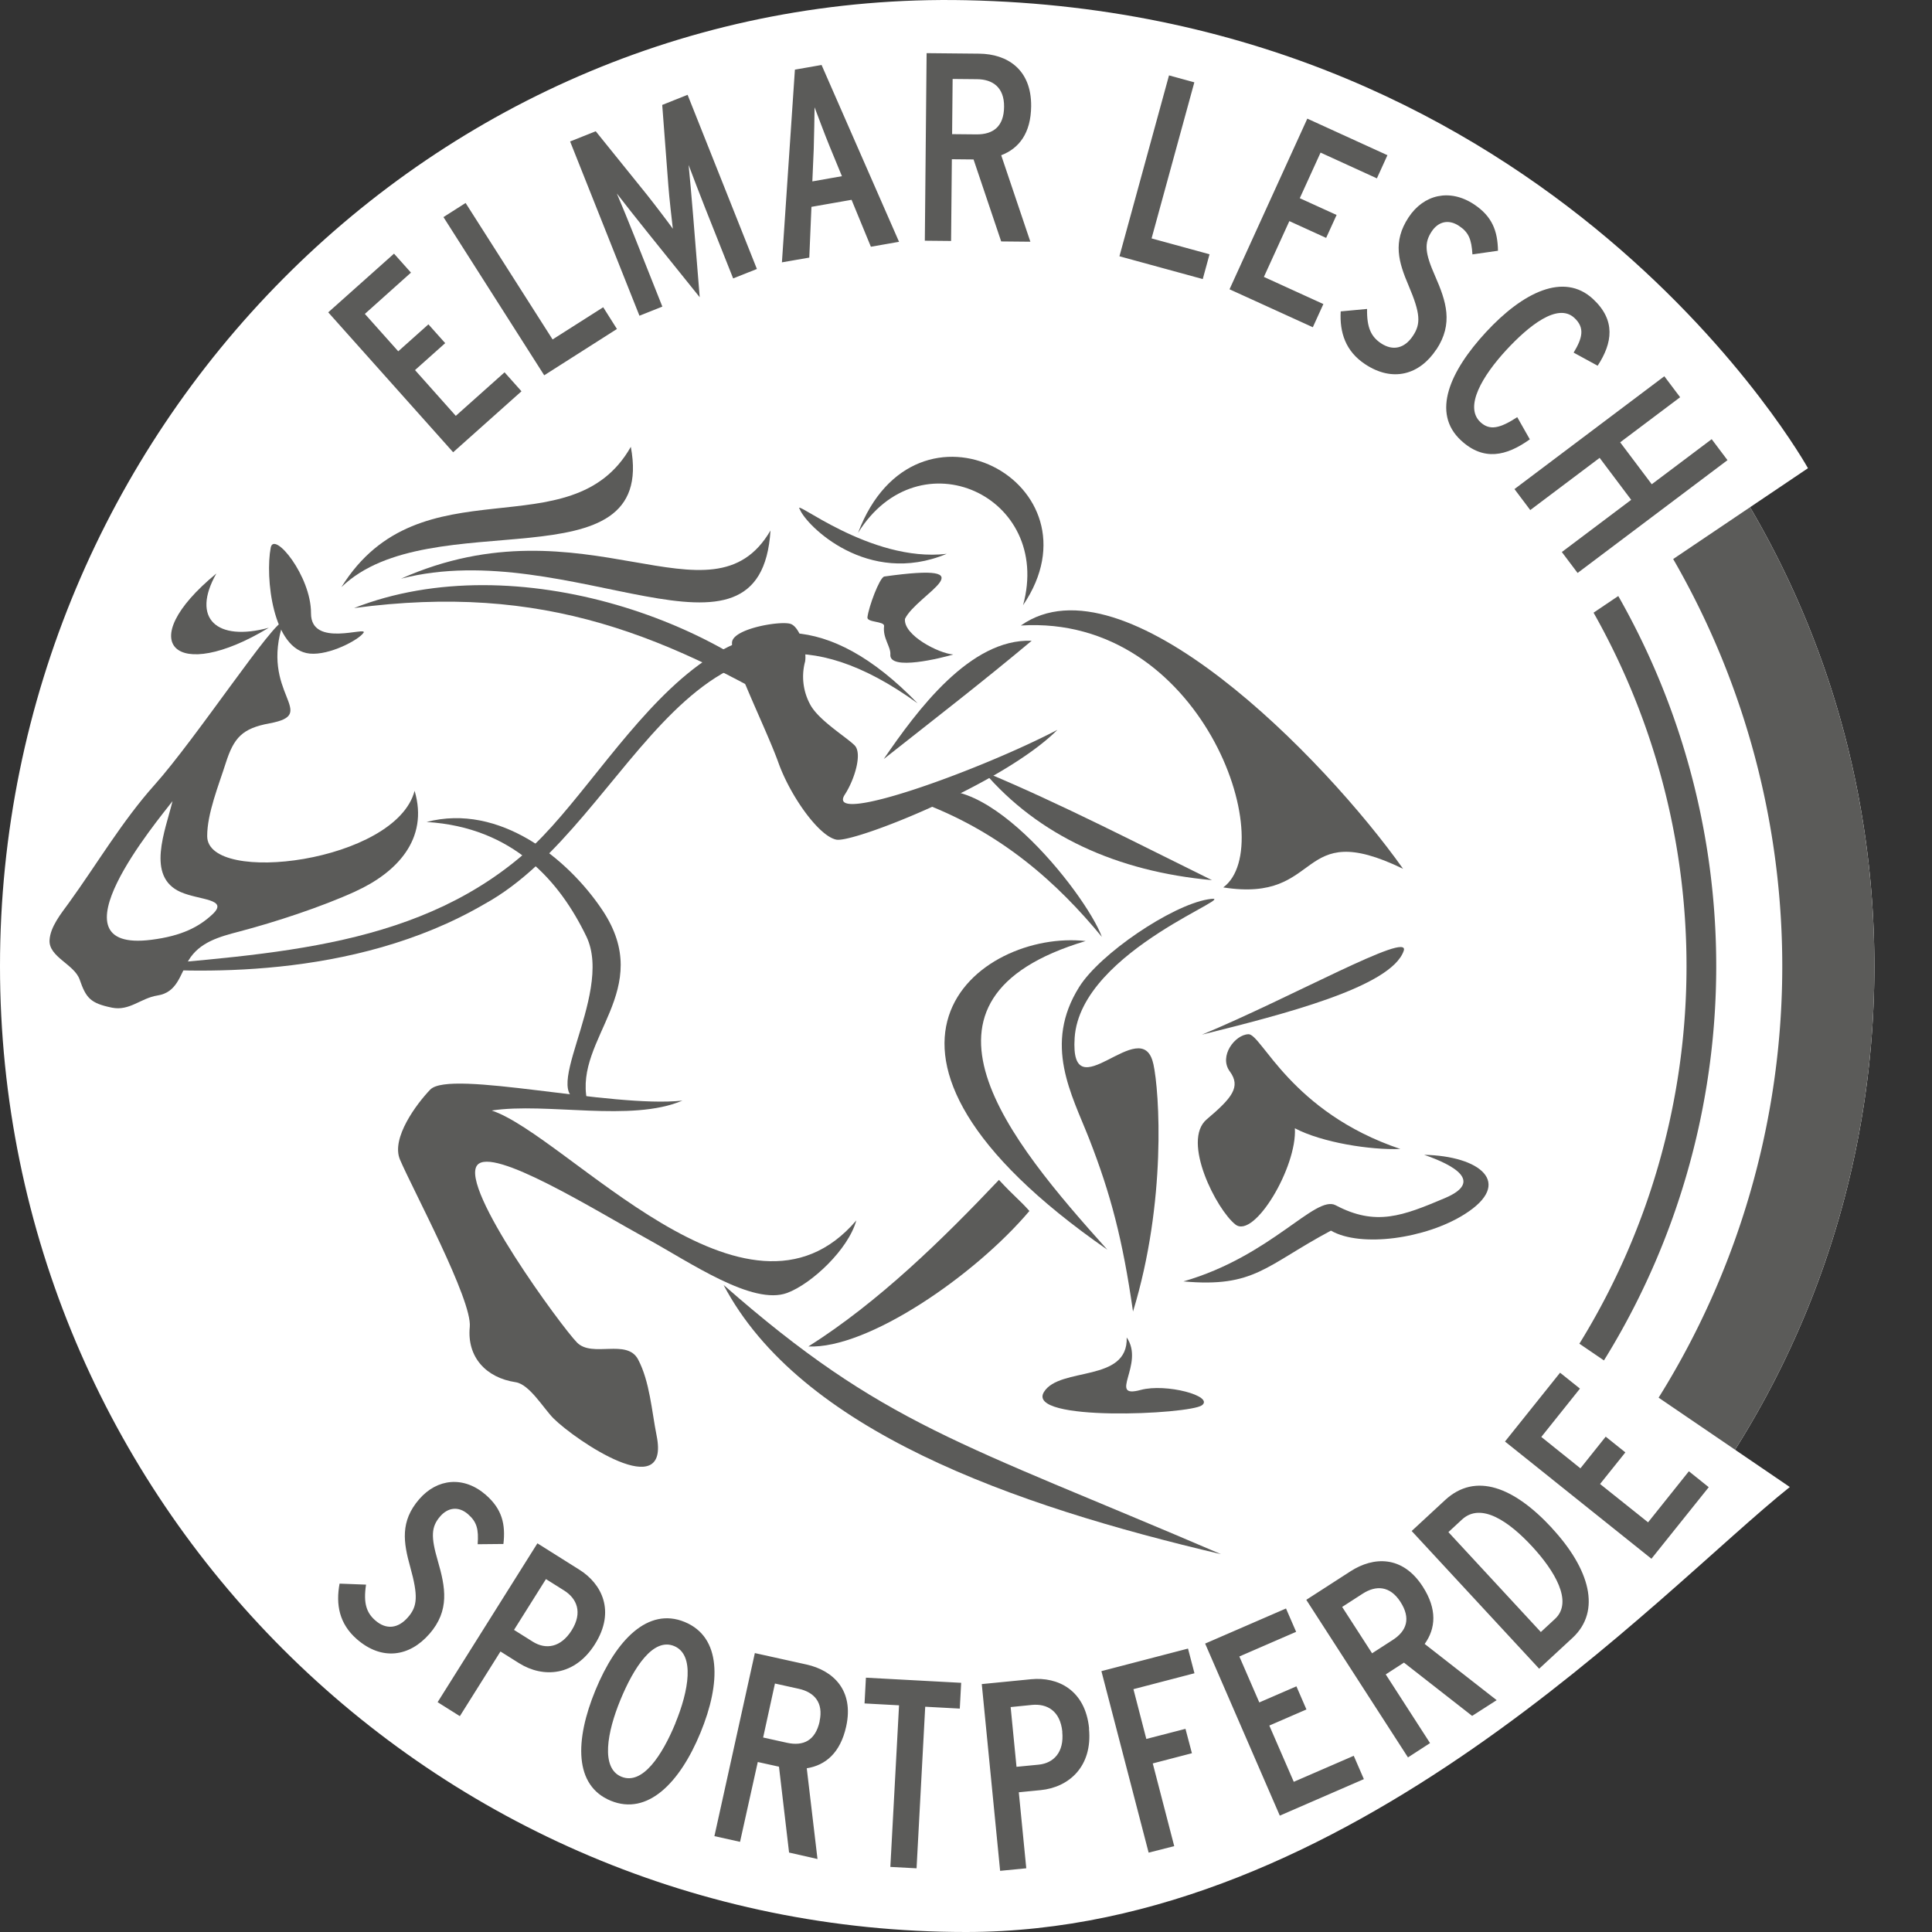
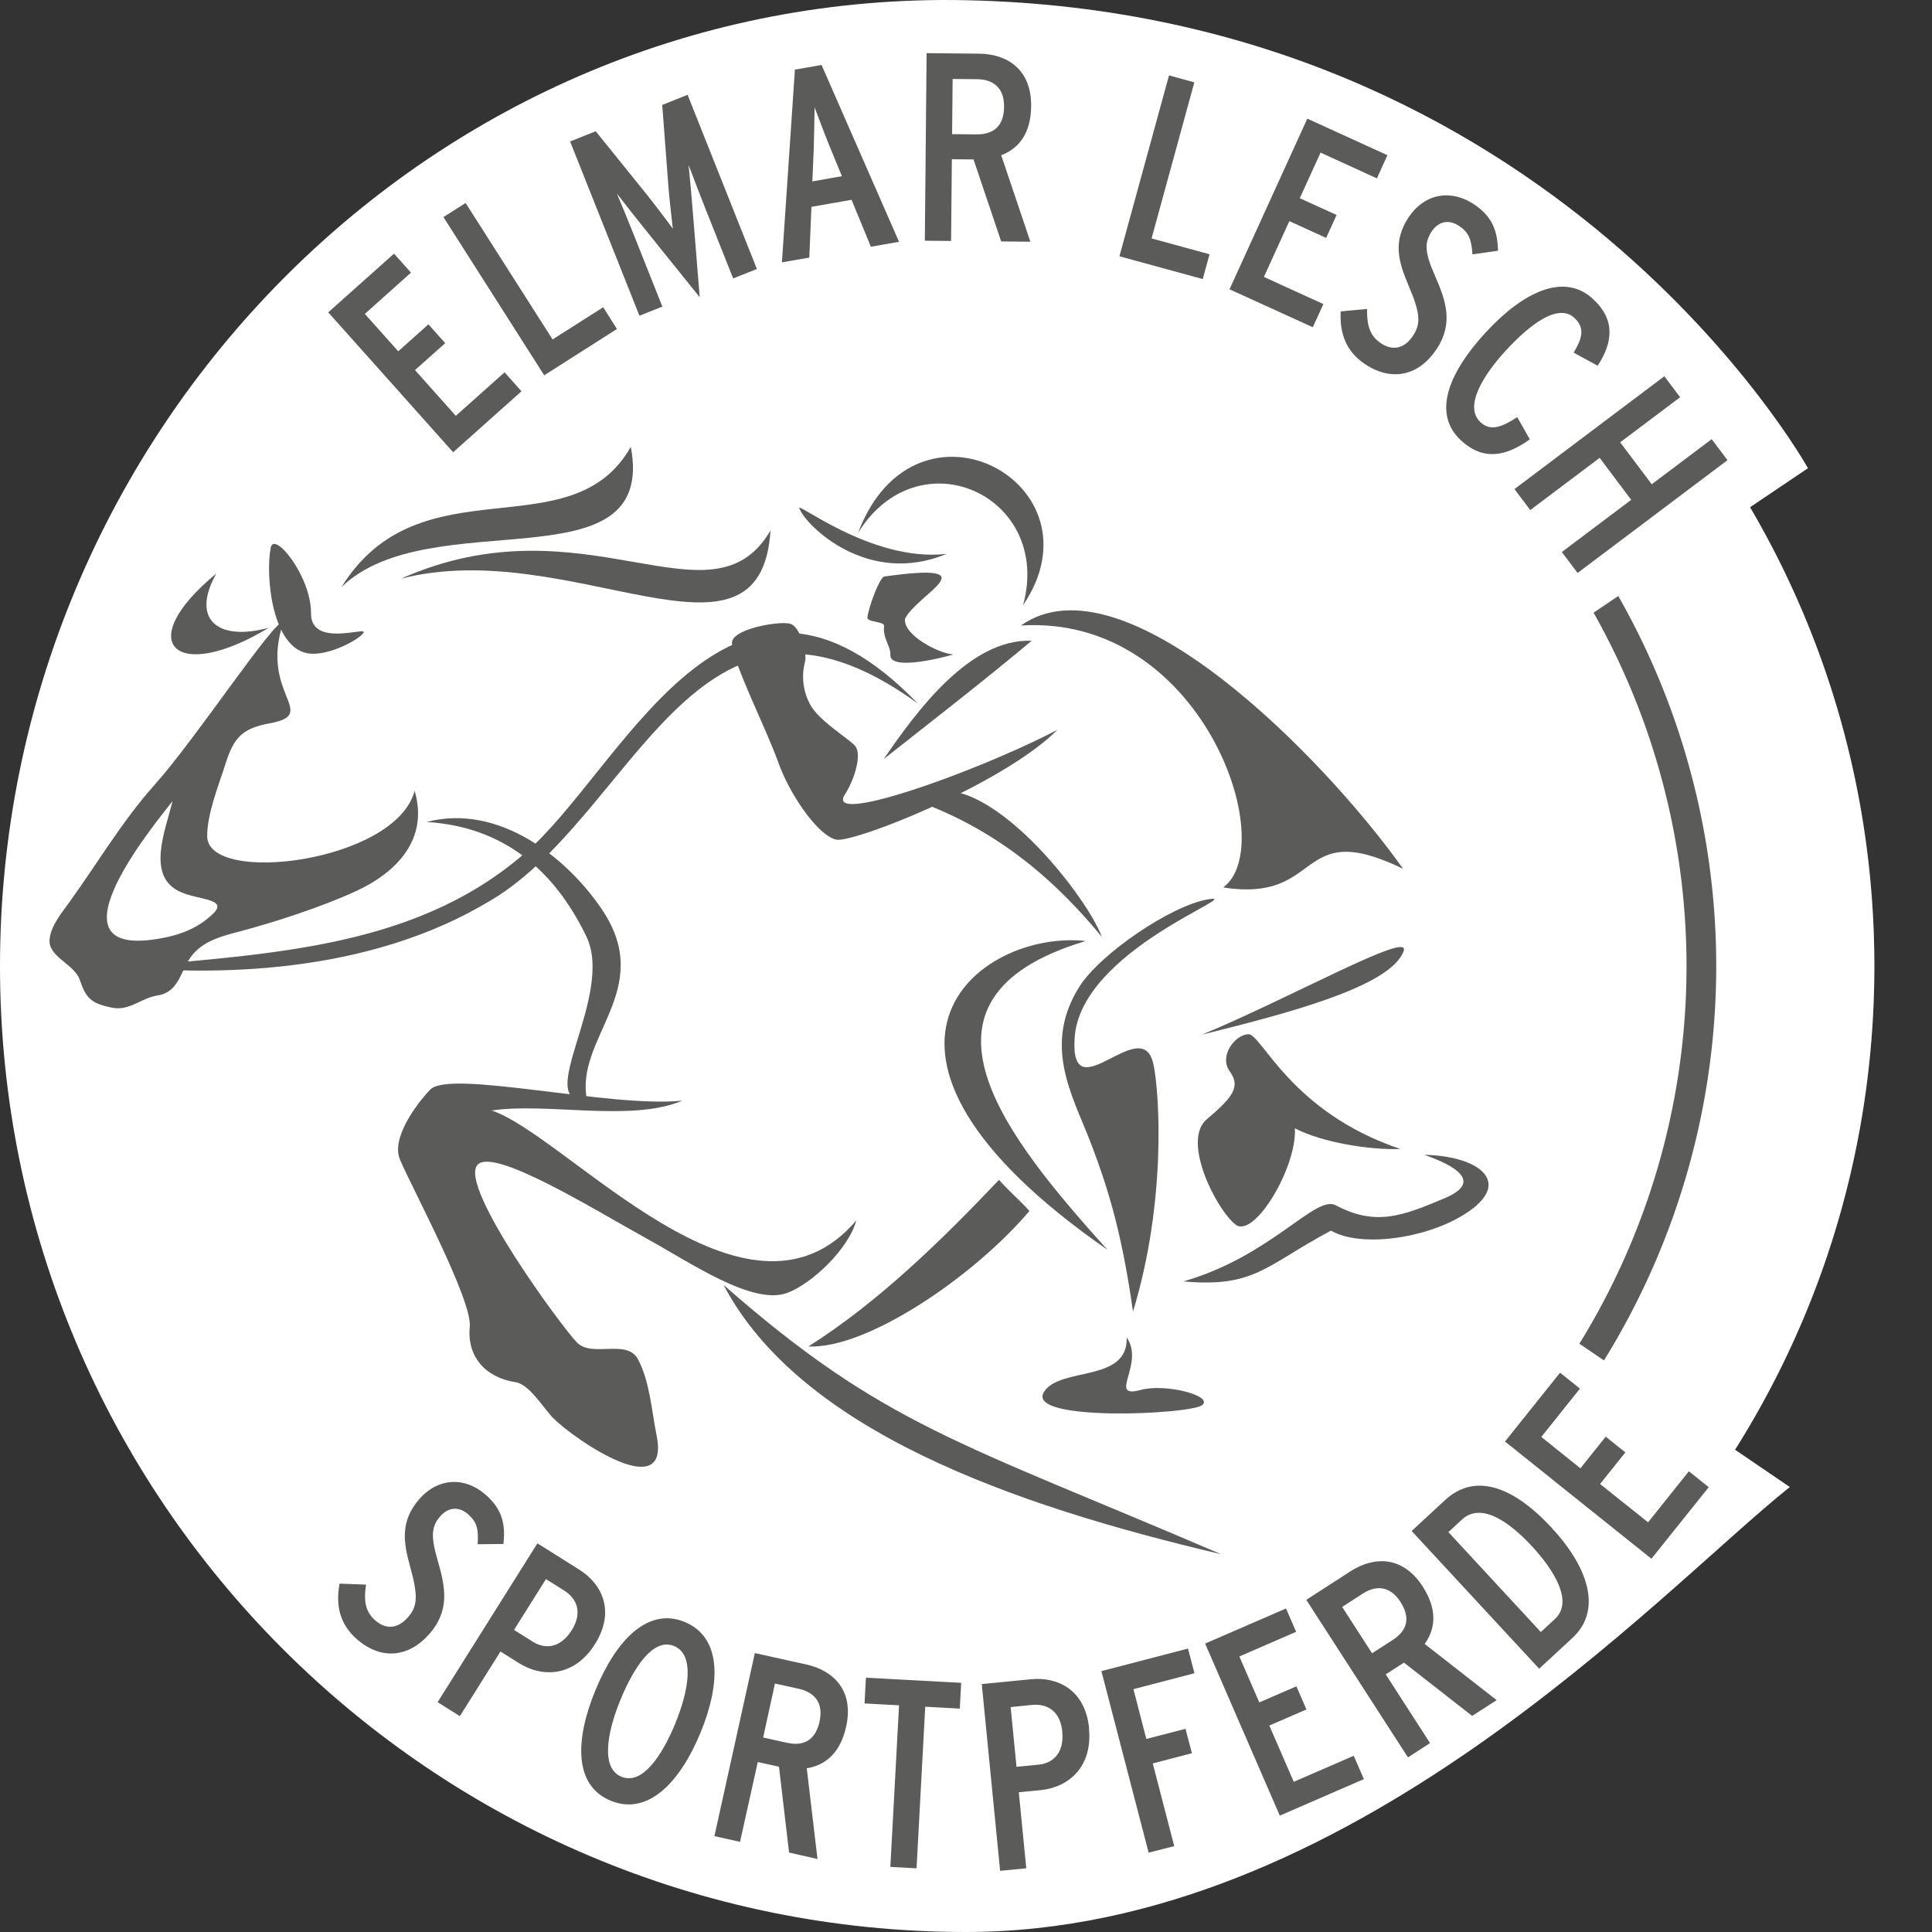
<svg xmlns="http://www.w3.org/2000/svg" id="Ebene_1" data-name="Ebene 1" width="400" height="400" viewBox="0 0 900 900">
  <rect x="0" y="0" width="900" height="900" fill="#333333" stroke="none" />
  <defs>
    <style>.cls-1{fill:#fff;}.cls-2{fill:#5b5b59;}</style>
  </defs>
  <path class="cls-1" d="M449.66,828.92a378,378,0,1,1,147.61-29.77,377.07,377.07,0,0,1-147.61,29.77Z" />
  <path class="cls-2" d="M450.07,114.68A333.44,333.44,0,0,1,637.53,171.9,336.67,336.67,0,0,1,759.15,319.55a334.78,334.78,0,0,1-30.91,318A336.74,336.74,0,0,1,580.6,759.15a334.83,334.83,0,0,1-318-30.91,337.84,337.84,0,0,1-90.71-90.71,334.9,334.9,0,0,1,0-374.92,337.84,337.84,0,0,1,90.71-90.71,333.54,333.54,0,0,1,187.46-57.22m0-87.69C216.41,27,27,216.41,27,450.07S216.41,873.15,450.07,873.15,873.15,683.73,873.15,450.07,683.73,27,450.07,27Z" />
  <path class="cls-1" d="M450.07,100.83a347.35,347.35,0,0,1,195.21,59.6A350.58,350.58,0,0,1,771.9,314.15a348.63,348.63,0,0,1-32.19,331.13A350.58,350.58,0,0,1,586,771.9a348.63,348.63,0,0,1-331.13-32.19A350.41,350.41,0,0,1,128.25,586a348.71,348.71,0,0,1,32.18-331.13A350.41,350.41,0,0,1,314.15,128.25a346.85,346.85,0,0,1,135.92-27.42m0-73.84C216.41,27,27,216.41,27,450.07S216.41,873.15,450.07,873.15,873.15,683.73,873.15,450.07,683.73,27,450.07,27Z" />
-   <path class="cls-2" d="M450.07,70.06a378,378,0,0,1,212.44,64.88A381.34,381.34,0,0,1,800.23,302.17a379.47,379.47,0,0,1-35,360.34A381.27,381.27,0,0,1,598,800.23a379.43,379.43,0,0,1-360.34-35A381.15,381.15,0,0,1,99.91,598a379.42,379.42,0,0,1,35-360.33A381.29,381.29,0,0,1,302.17,99.91a377.64,377.64,0,0,1,147.9-29.85m0-43.07C216.41,27,27,216.41,27,450.07S216.41,873.15,450.07,873.15,873.15,683.73,873.15,450.07,683.73,27,450.07,27Z" />
  <path class="cls-1" d="M452.37,449.18l281.4-158,108.45-73.07S724.54,5.87,450,.1C201.51-5.12,0,201.55,0,450.05S201.45,900,450,900C628.78,900,773,741.17,833.76,692.71L727.62,620.42,452.37,449.18Z" />
  <path class="cls-2" d="M426.48,372.87c39.78,14.16,66.57,39,86.82,63.58-7.58-20.5-59.39-86-86.82-63.58Z" />
  <path class="cls-2" d="M165.62,415.22c19-8.66,34.23-24.24,27.52-46.83-8.74,33.35-96.48,44.15-96.62,21.17-.06-10.56,5.44-24,8.63-34.06,3.8-11.94,7.76-16.2,20.41-18.54,23.83-4.41-5.12-13.58,6.56-47.41-4.26-1.13-40.52,54.16-60.15,76.11-15.12,16.9-26.7,36.73-40,55.09-3.49,4.81-8.56,11-8.89,17.22-.42,7.81,11.5,11.23,14,18.28,3,8.66,5,11.1,15.09,13.16,8.15,1.66,13.48-4.47,21.12-5.66,9.23-1.42,10.45-9.49,14.51-16.32,5.12-8.63,14.62-11.11,23.72-13.5,16.49-4.34,38.06-11.37,54.14-18.71ZM99,425.9c-6.07,5.68-14,10.07-28.56,11.9-48.66,6.11,3-55.57,9.92-64.59-3.21,13.48-12.58,35.17,3.82,42.35,8.72,3.82,22.57,3.1,14.82,10.34Z" />
-   <path class="cls-2" d="M164.93,283.26c88.26-11.73,145.92,11.93,219,56.61-41.75-50-143.7-86.21-219-56.61Z" />
  <path class="cls-2" d="M229,517.33c25.72-3.91,65.08,5.56,88.88-4.62-33,3.57-108.26-14.69-117.47-5.12-6.26,6.51-18.33,22.58-14.1,32.56,5.85,13.78,33.78,65.55,32.53,78-1.39,14.07,7.64,23.69,21.39,25.74,6.48,1,13.05,12.32,17.65,16.89,10.25,10.19,54.5,40.21,48,8-2.26-11.28-3.19-25.22-8.63-35.5-5.23-9.85-21.35-.63-28.48-7.9-7-7.1-54.72-72-46.49-82.56,7-9,55,21,79.14,34.24,20.28,11.16,49.2,31.23,65.31,25.22,11.38-4.25,28.44-20.22,32.18-33.76-51,59.76-134.57-39.45-169.94-51.24Z" />
  <path class="cls-2" d="M337.06,598.56C372.75,666.3,471.5,701.16,568.81,724c-122.08-52.37-157.07-59.9-231.75-125.43Z" />
  <path class="cls-2" d="M280.63,424c-15.91-23.86-47.85-50-81.93-41.09,40.49,2.46,62.12,27.8,74.44,53.3,13.44,27.83-25.59,78.42.34,76.39-6.06-29.08,32-51.33,7.15-88.6Z" />
  <path class="cls-2" d="M100.79,267.16c-39.5,32.52-19,51.56,24.43,25.27C101,299,88.88,288.21,100.79,267.16Z" />
  <path class="cls-2" d="M293.86,208.15c-27.8,49-98,6.17-134.82,65.36,41.46-40.1,147.19.53,134.82-65.36Z" />
  <path class="cls-2" d="M358.93,247.12c-27.49,47.09-86.43-15.71-172.12,22.45,78.95-20.37,167.56,49.76,172.12-22.45Z" />
  <path class="cls-2" d="M169.34,294.8c2.27-3.3-24.55,7.22-24.46-9.13.1-17.27-17.2-38.51-18.76-30.58-2.63,13.47.75,47.69,18.19,49.38,9.17.88,22.76-6.36,25-9.67Z" />
  <path class="cls-2" d="M475.58,291.39c84.13-5.29,121,102.16,94.27,122,47.2,7.45,33.41-33.09,83.76-8.67-36.86-51.94-130.08-147-178-113.37Z" />
  <path class="cls-2" d="M399.71,248.23c28.43-45.8,90.8-17.16,76.88,33.68,38.39-56.52-50.11-104.49-76.88-33.68Z" />
  <path class="cls-2" d="M441,258c-35.73,4.2-72.53-26.71-68.4-20.71,3,7.52,31.55,36.12,68.4,20.71Z" />
  <path class="cls-2" d="M421.57,288.28c5.62-11.55,40.58-26.74-9.71-19.71-2.25.81-7.16,14-7.78,19-.31,2.47,8.06,1.74,7.76,4.09-.72,5.56,3.21,9.67,2.92,13.23-.65,7.82,24,1.58,29.32,0-6.62-.44-23.32-8.92-22.51-16.62Z" />
  <path class="cls-2" d="M411.67,353.6c24.92-19.67,45.43-35.46,68.92-55.11-28.67-1.13-53.41,32.48-68.92,55.11Z" />
-   <path class="cls-2" d="M458.21,359.41C483.7,389.33,520.42,406,564.59,410,532,394,494.2,374.37,458.21,359.41Z" />
  <path class="cls-2" d="M505.74,438.37c-49.4-5.52-124,50.69,10.09,143.78-45.8-51-100.56-116.74-10.09-143.78Z" />
  <path class="cls-2" d="M537.24,495.54c-5.33-24.18-38.94,23.39-36.63-12.07,2.68-41.28,81.54-67.85,62-64.5-17.09,2.92-50.15,25.29-59.85,40.75-16.87,26.88-3.54,50,4.61,70.77,10,25.6,15.64,47,20.43,80.47,15.67-51.16,12.35-102.36,9.47-115.42Z" />
  <path class="cls-2" d="M531.37,647.49c-15.67,4.24,2.08-12-6.51-24.45.73,21.18-31.12,13.52-38.52,25.35-8.86,14.14,67.81,10.51,73.57,6.24s-16.72-10.34-28.54-7.14Z" />
  <path class="cls-2" d="M653.91,442.91c3.2-9.49-52.8,22-94,39.07,37.19-9.29,88.22-22.11,94-39.07Z" />
  <path class="cls-2" d="M673.09,558.12c-19.65,8.32-32.17,13.23-50.88,3.34-9.45-5-29.91,23.64-70.92,35.47,33.25,3,38.17-7.35,68.71-23.65,13.87,8,44.21,3.78,62.3-7.67,23.07-14.58,7.06-27.13-18.86-27.65,14.09,4.87,27.66,12.53,9.65,20.16Z" />
  <path class="cls-2" d="M376.54,627.23c27.59,1.31,77.53-33,103-63.11-5-5.61-6.51-6.2-14.19-14.48-26.35,27.8-56,56.85-88.76,77.59Z" />
  <path class="cls-2" d="M581.54,481.77c6.18-.17,19.67,36.25,70.79,53.47-14,.55-36.49-3-49.13-9.64,1.08,18-18.94,51.66-27.69,44.83s-25.26-38.95-13.37-49,16-15.18,10.75-22.32,2.46-17.15,8.65-17.32Z" />
  <path class="cls-2" d="M374.93,308.66c1.27-4.79-2.13-16.42-6.57-18s-25.59,1.92-27.26,8,15.62,40.17,21.53,56.67c5.57,15.54,18.86,34.25,27,35.81S467.3,365.3,492.57,340c-36.85,19.2-108.68,45-99,30.11,4.49-6.9,8.24-19.12,4.56-22.87s-16.36-11.43-20.49-18.65a27.18,27.18,0,0,1-2.71-20Z" />
  <path class="cls-2" d="M248.72,393.62c-51.54,48.16-121.32,50.44-191.26,57,31.36,2.49,106.72,6.43,168.28-29.52,69.94-38.42,97.42-169,201.75-93.44-85.12-88-134.47,23.7-178.77,66Z" />
  <path class="cls-2" d="M242.94,182.29l-7.89-8.85-22.72,20.28-19-21.32,14.06-12.55-7.81-8.76-14.06,12.56-15.55-17.42L191.44,127l-7.89-8.84-30.64,27.34,58.19,65.18,31.84-28.42Zm44.48-29L281,143.13l-23.58,15L216.9,94.56l-10.32,6.57,46.94,73.7,33.9-21.59Zm65.19-27.94-32.3-81.18-11.82,4.71,2.85,37.55c.38,5.35,1.7,16.78,2.09,20.12-1.85-2.62-8.6-11.49-12-15.76L277.52,61.15,265.58,65.9l32.3,81.18,10.67-4.25-13-32.7c-2-5.1-6.85-16.89-8.21-20,2.22,2.88,10.4,13.32,14.61,18.5l24,29.83-3.08-38.14c-.5-6.65-1.73-19.86-2.09-23.48,1.13,3.18,5.72,15,7.75,20.16l13,32.7,11.13-4.43Zm66.22-12.66L382.72,30.27,370.3,32.44l-6.05,89.77L377,120,378,96.36l18.69-3.28,9,21.86,13.15-2.3ZM392.19,82.08,378.42,84.5l.65-15.07c.21-6,.33-16.15.39-19.46,1.17,3.09,4.76,12.73,7,18.17l5.74,13.94ZM480,112.64l-13.6-40.32c8.27-3.17,13.83-10.23,13.95-22.84C480.51,32.13,469,25.16,456.23,25l-24.58-.24-.83,87.37,12.23.12.36-38.07,10.11.1,12.87,38.19,13.6.13Zm-12.26-62.9c-.08,9.11-5,12.93-12.85,12.86l-11.36-.11.24-25.71,11.36.11c7.37.06,12.7,3.86,12.61,12.85ZM560.29,130l3.16-11.55-27-7.39,19.92-72.71-11.8-3.23-23.09,84.26L560.29,130Zm51.28,22.43,4.91-10.79L588.77,129l11.86-26,17.14,7.82,4.87-10.68-17.15-7.81,9.68-21.24,26.24,12,4.91-10.79L609,55.26l-36.24,79.5,38.85,17.7Zm57.51,10.47c8.07-12.17,4.61-22.55-.58-34.37-4.67-10.58-5.17-15.25-1.59-20.66,3-4.58,7.81-5.91,12.7-2.67,4.58,3,5.87,6.28,6.31,13.31l11.9-1.7c-.16-9.24-2.71-16-11.14-21.6-11.34-7.51-23.45-4.61-30.48,6-7.59,11.44-4.65,21,0,31.88,5.5,12.93,5.76,17.74,2,23.36-3.93,5.93-9.37,7.12-14.88,3.47-4.47-3-6.66-7.11-6.48-16l-12.29,1.14c-.53,9.83,2.24,18.55,11.39,24.61,12.9,8.55,25.39,4.85,33.11-6.81Zm43.59,41.8-5.88-10.37c-8.09,5.26-12.82,6.33-17.13,2.35-7.78-7.21,1.1-21.77,12-33.59,10.42-11.27,23.95-22.22,31.74-15,4.95,4.58,3.81,9.3-.34,16.18l11.19,6.1c6.92-10.6,8.54-21.18-2.18-31.1-13.56-12.54-32.63-3.15-49.84,15.45-16.86,18.23-25.48,37.64-11.64,50.44,10.54,9.75,21.13,7.31,32-.45Zm22.25,62.2,69.81-52.54-7.36-9.77-27.92,21-14.71-19.54,27.93-21-7.36-9.77L705.5,227.83l7.35,9.78,32.32-24.32,14.7,19.55-32.31,24.32,7.36,9.77Z" />
  <path class="cls-2" d="M200,761.2c9.59-11,7.53-21.75,3.93-34.15-3.24-11.1-3.12-15.8,1.15-20.69,3.6-4.14,8.51-4.83,12.93-1,4.14,3.61,5,7,4.5,14l12-.12c1.05-9.18-.59-16.23-8.21-22.88-10.26-8.93-22.64-7.64-31,2-9,10.35-7.37,20.23-4.2,31.6,3.76,13.54,3.38,18.35-1.05,23.42-4.67,5.37-10.21,5.84-15.2,1.49-4.05-3.52-5.68-7.92-4.33-16.69l-12.33-.47c-1.81,9.67-.22,18.68,8.06,25.89,11.67,10.17,24.53,8.14,33.72-2.4Zm77.17,4.67c9.63-15.32,3.19-28.07-7.27-34.64l-19.55-12.29-46.49,74,10.36,6.51,18.92-30.12,8.67,5.45c11.2,7,25.93,6.12,35.36-8.89Zm-10.87-6.39c-5.05,8-12,9.09-18.08,5.3l-8.77-5.51,14.88-23.67,8.45,5.31c5.92,3.72,8.76,10.22,3.52,18.57Zm60,47.72c9.66-23.43,9.74-44.58-7.34-51.62s-31.91,8.31-41.56,31.73-10,44.5,7.11,51.54,32.14-8.22,41.79-31.65Zm-11.63-4.52c-6.18,15-15.35,29-25.16,25s-6.66-20.84-.48-35.84,15.23-29.09,25-25.05,6.78,20.89.6,35.89ZM380.82,866l-5-42.27c8.74-1.39,15.64-7.15,18.36-19.46,3.74-16.94-6.11-26.14-18.54-28.89l-24-5.31L332.8,855.34,344.74,858,353,820.81l9.88,2.18,4.7,40L380.82,866Zm1-64.08c-2,8.9-7.56,11.62-15.23,9.93l-11.09-2.45L361,784.25l11.09,2.45c7.2,1.59,11.63,6.4,9.69,15.18Zm65.29-6,.64-12-44.37-2.39-.64,12,16.07.87-4.05,75.28,12.21.65L431,795.06l16.08.87Zm60.24,9.26c-1.77-18-14.66-24.14-27-22.93l-23,2.26,8.55,87,12.18-1.19-3.48-35.41,10.18-1c13.17-1.29,24.25-11,22.51-28.68Zm-12.51,1.61c.93,9.44-4,14.56-11,15.26l-10.31,1-2.73-27.83,9.93-1c7-.68,13.19,2.72,14.15,12.53Zm61.58-27.35-3-11.47-40.34,10.51,22,84.55L547,860l-10-38.53,18.24-4.75-3-11.36L534,810.07l-6-23.19,28.5-7.43Zm78.93,49.36-4.72-10.88-27.94,12.12L591.3,803.83l17.29-7.5-4.67-10.77-17.29,7.5-9.29-21.41,26.45-11.48-4.72-10.87L561.4,765.64l34.78,80.15,39.16-17ZM697.21,792l-33.54-26.19c5.16-7.19,5.92-16.14-.91-26.74-9.41-14.57-22.89-14-33.58-7.14l-20.66,13.33,47.37,73.41L666.17,812l-20.64-32,8.49-5.49,31.76,24.82L697.21,792ZM652.37,746.2c4.94,7.66,3,13.55-3.66,17.81l-9.54,6.16-13.94-21.6,9.54-6.16c6.19-4,12.73-3.76,17.6,3.79Zm70.56-34.41c-17.63-19.06-35.55-26.11-49.75-13l-15.57,14.41L717,777.35,732.52,763c13.56-12.55,8.05-32.11-9.59-51.16Zm-9.25,8.56c10.43,11.27,19.32,25.83,10.7,33.8l-6.6,6.11-43.06-46.54,6.32-5.85c9-8.31,22.22,1.21,32.64,12.48ZM796,692.79l-9.26-7.41-19,23.78L745.37,691.3l11.79-14.72L748,669.25,736.22,684,718,669.38l18-22.51-9.26-7.41-25.66,32.06,68.22,54.6L796,692.79Z" />
</svg>